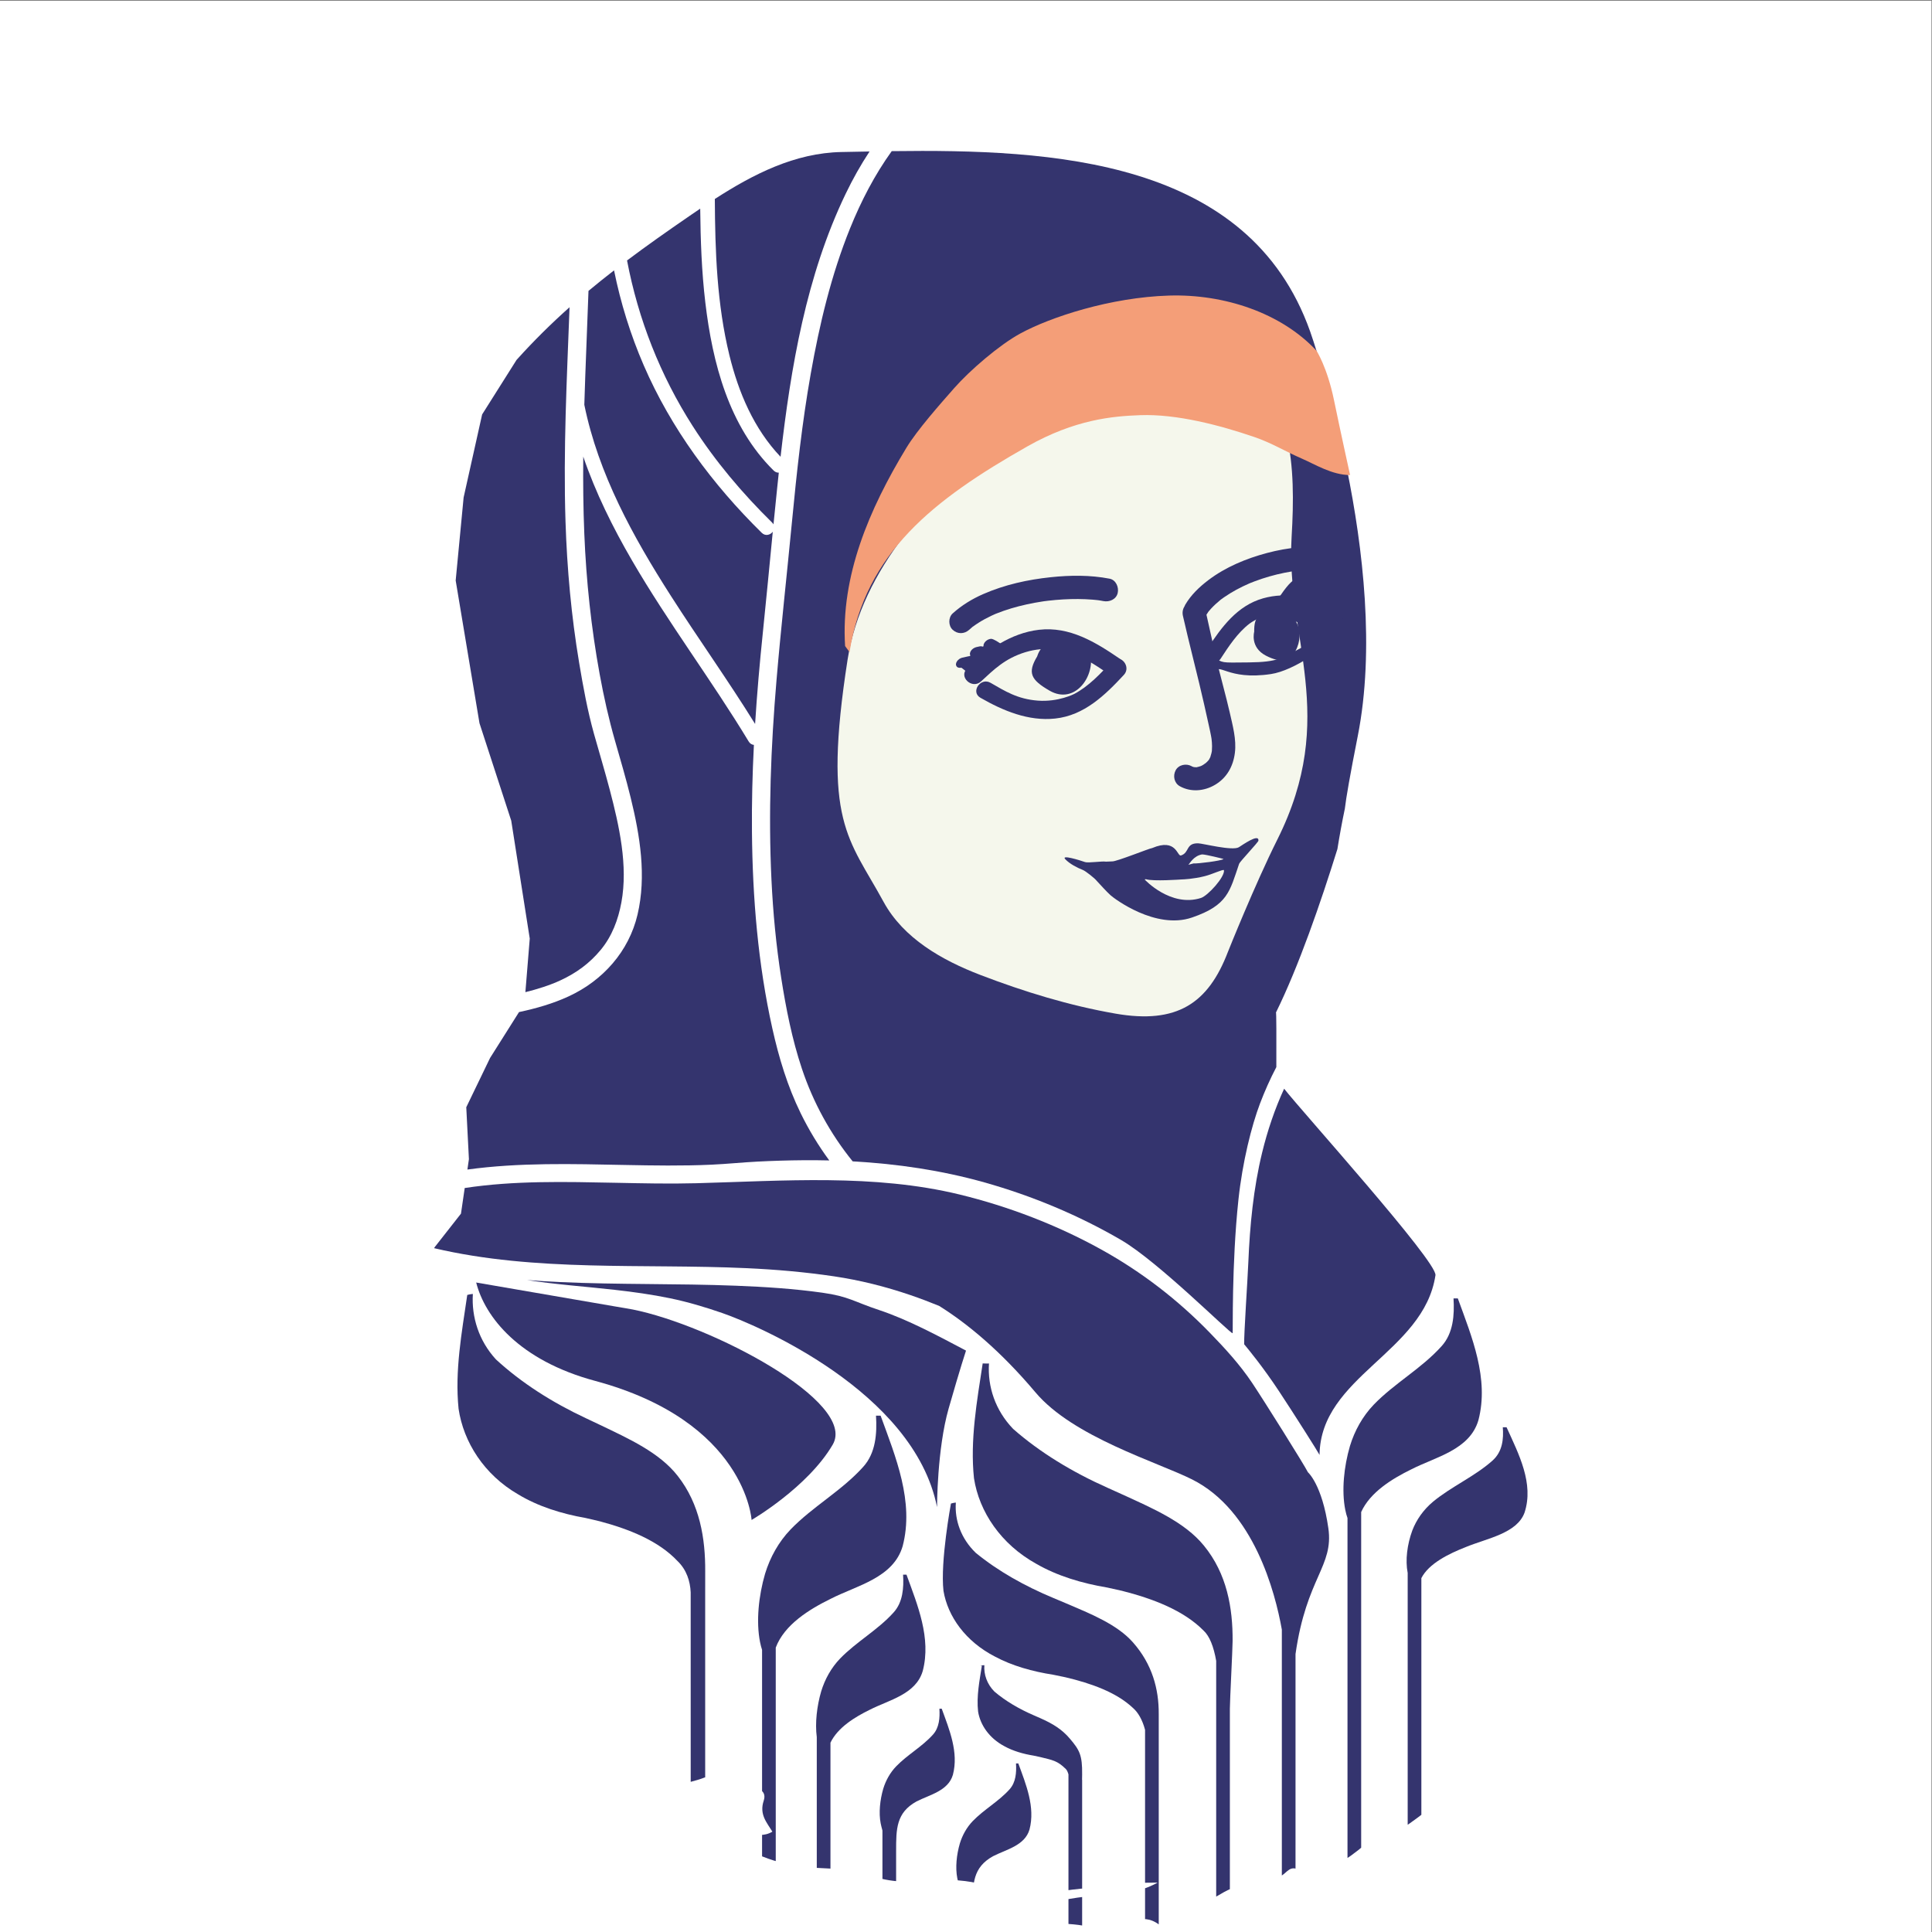
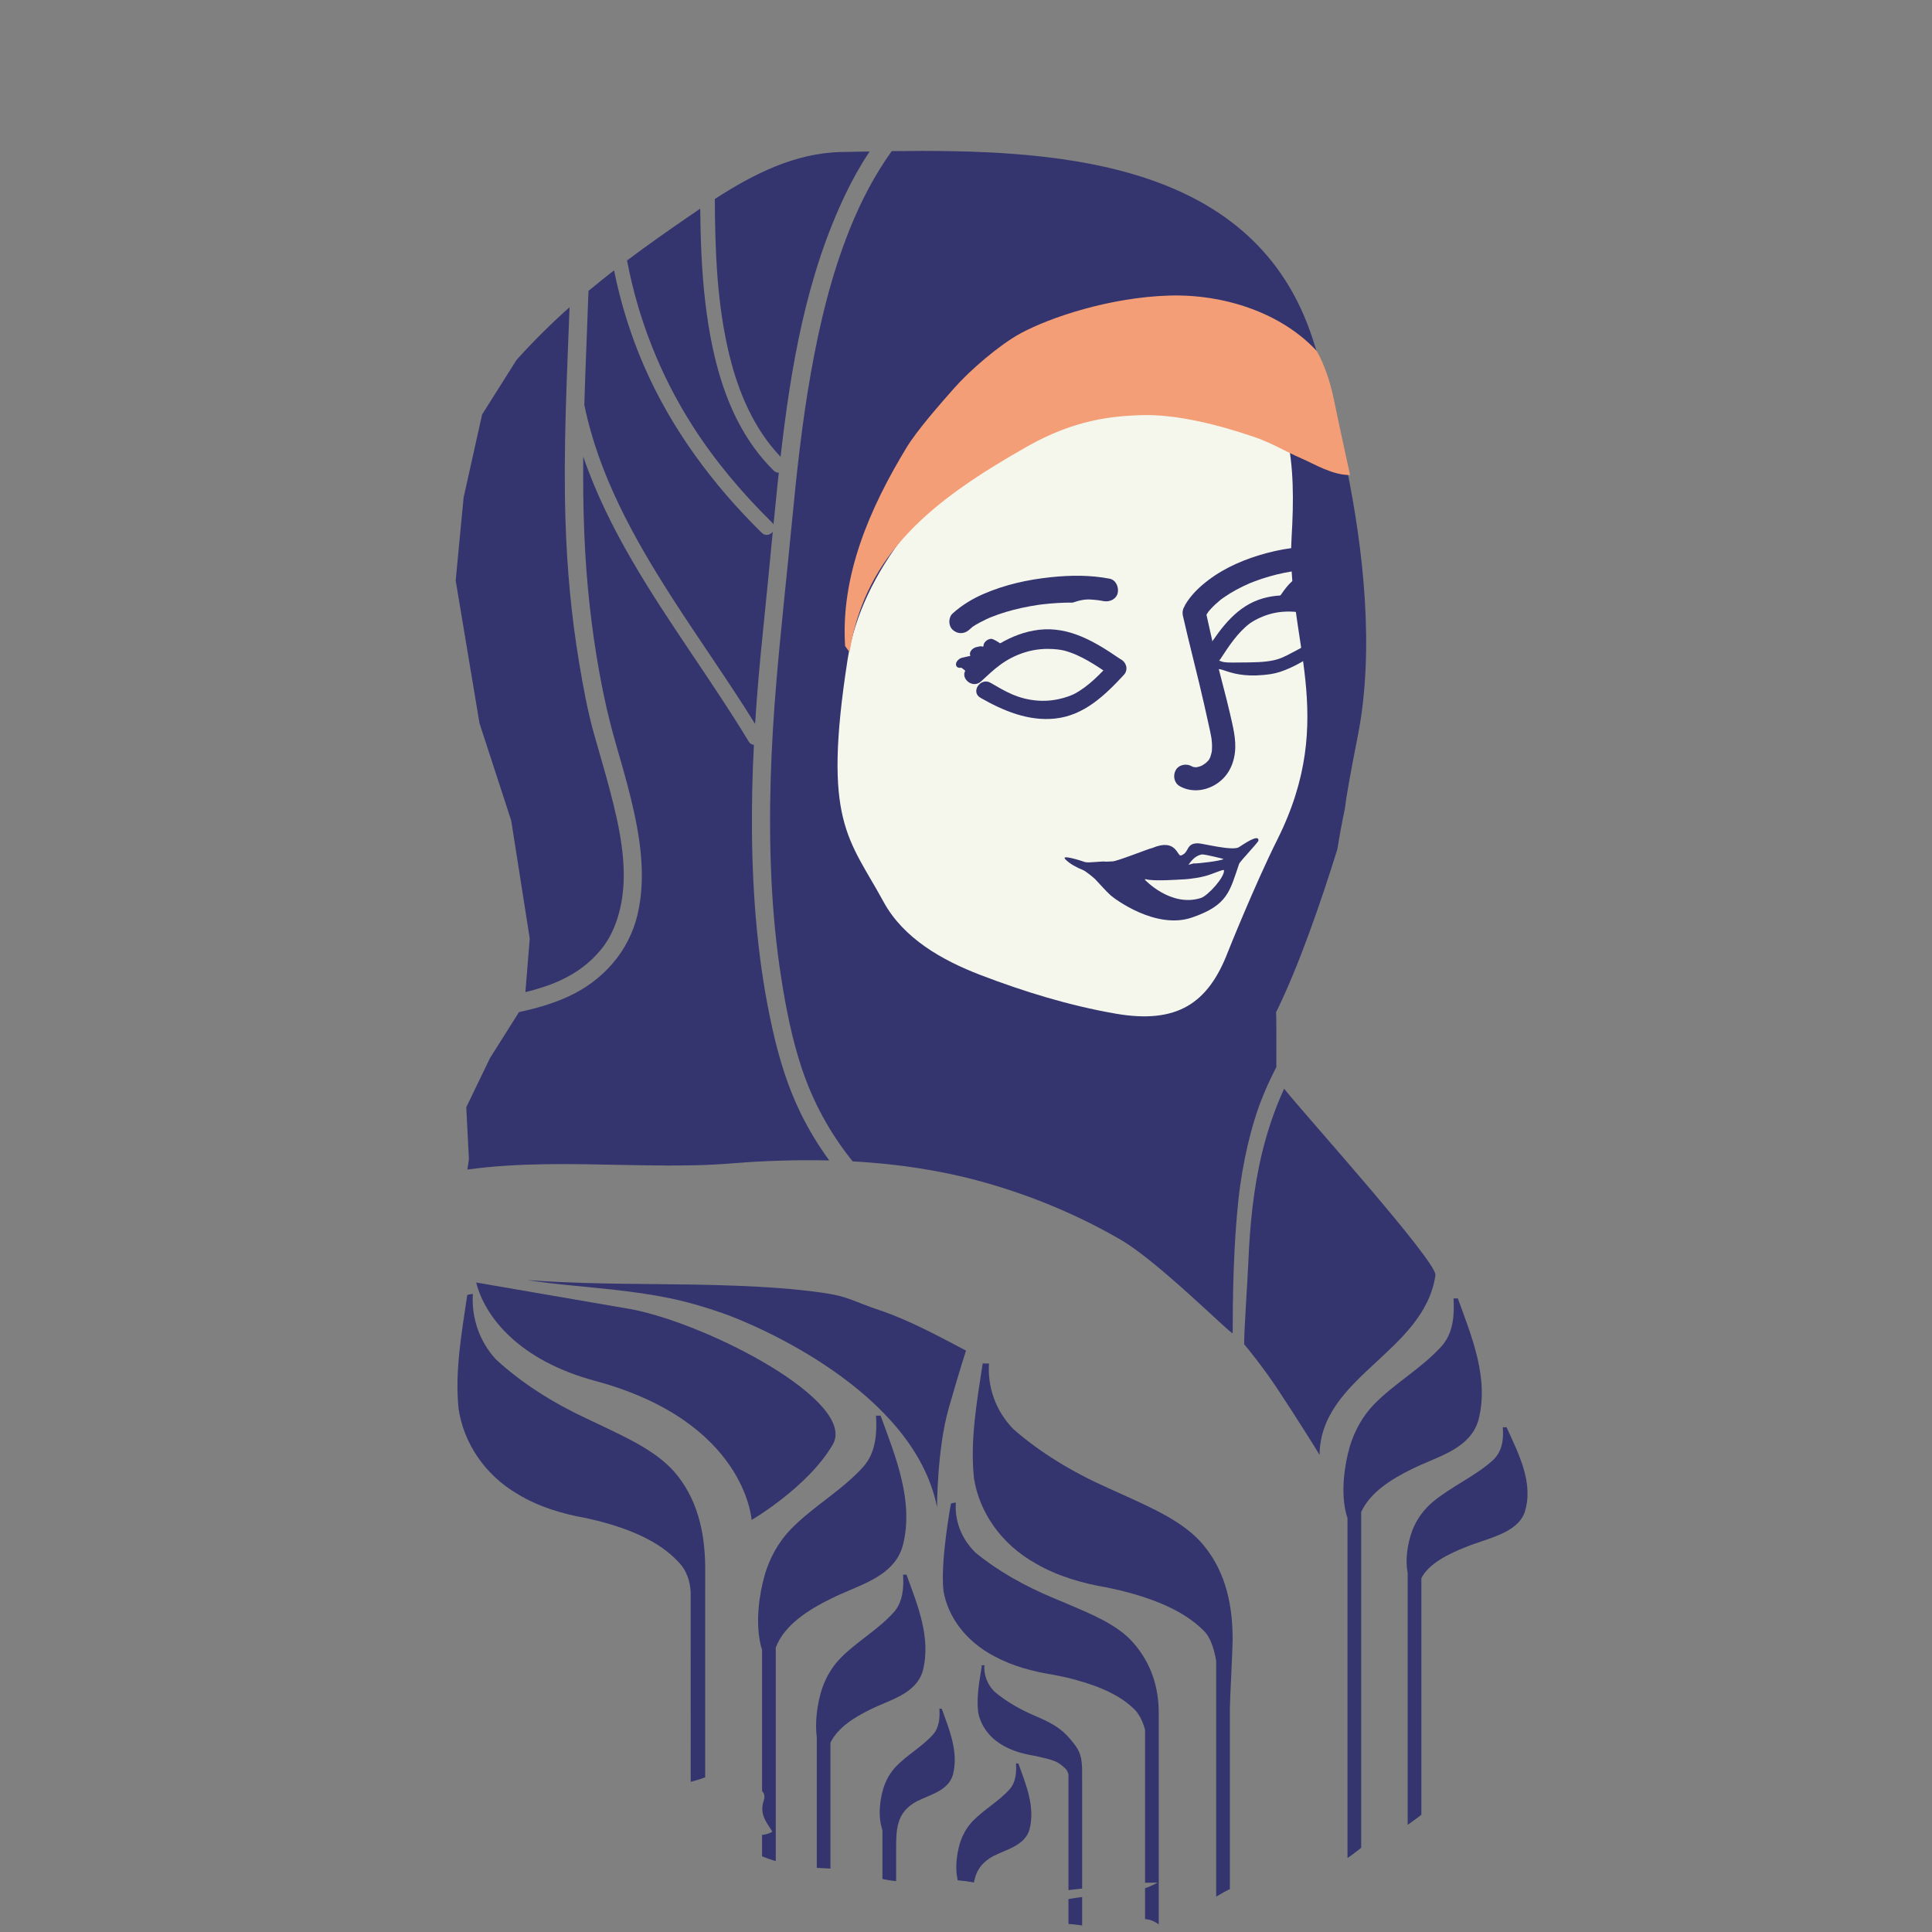
<svg xmlns="http://www.w3.org/2000/svg" xmlns:ns1="http://sodipodi.sourceforge.net/DTD/sodipodi-0.dtd" xmlns:ns2="http://www.inkscape.org/namespaces/inkscape" version="1.1" id="svg2" xml:space="preserve" width="728.971" height="728.971" viewBox="0 0 728.971 728.971" ns1:docname="icon-solid-bg.svg" ns2:version="1.2.2 (b0a8486541, 2022-12-01)">
  <rect x="0" y="0" width="728.971" height="728.971" fill="#808080" stroke="none" />
  <defs id="defs6">
    <clipPath clipPathUnits="userSpaceOnUse" id="clipPath16">
      <path d="M 0,1000 H 707.647 V 0 H 0 Z" id="path14" />
    </clipPath>
    <clipPath clipPathUnits="userSpaceOnUse" id="clipPath64">
      <path d="m 296.762,902.819 c -11.048,-2.887 -22.439,-4.77 -31.854,-12.254 v 0 c -4.534,-3.602 -8.351,-8.417 -13.259,-11.217 v 0 c -11.286,-6.442 -21.557,-14.421 -32.235,-21.76 v 0 c -12.317,-8.463 -23.483,-18.418 -33.041,-30.229 v 0 c -5.067,-6.261 -10.386,-12.349 -16.006,-18.084 v 0 c -3.721,-3.798 -7.636,-7.227 -9.155,-12.636 v 0 c -0.645,-2.293 -2.632,-3.312 -4.297,-4.789 v 0 c -5.101,-4.521 -10.892,-8.792 -14.495,-14.433 v 0 c -14.84,-23.226 -30.479,-46.165 -37.401,-73.523 v 0 c -2.169,-8.569 -6.613,-16.682 -5.732,-25.916 v 0 c 0.103,-1.077 0.042,-2.297 -0.344,-3.293 v 0 c -4.439,-11.453 -2.641,-23.628 -4.626,-35.386 v 0 c -1.337,-7.922 -0.638,-16.009 0.43,-24.059 v 0 c 1.073,-8.085 3.174,-16.088 2.049,-24.525 v 0 c -0.542,-4.063 -0.413,-8.242 0.747,-12.393 v 0 c 3.544,-12.688 5.127,-26.119 13.139,-37.038 v 0 c 0.472,-0.642 0.798,-1.469 0.975,-2.266 v 0 c 1.337,-6.032 4.556,-11.204 7.187,-16.586 v 0 c 2.508,-5.127 4.405,-10.912 8.802,-14.69 v 0 c 3.642,-3.13 5.975,-6.942 7.917,-11.234 v 0 c 0.898,-1.985 1.739,-4.229 3.241,-5.642 v 0 c 6.938,-6.525 11.409,-15.107 17.783,-22.17 v 0 c 6.494,-7.196 13.876,-12.664 22.031,-17.359 v 0 c 1.401,-0.806 2.831,-1.447 3.972,-2.704 v 0 c 5.586,-6.153 8.689,-6.752 16.489,-2.842 v 0 c -2.501,-4.881 -5.186,-9.806 3.106,-9.791 v 0 c 0.176,10e-4 0.362,-0.374 0.516,-0.594 v 0 c 4.421,-6.352 10.468,-9.736 18.022,-10.932 v 0 c 2.2,-0.347 3.844,-2.393 6.726,-1.496 v 0 c 2.852,0.889 1.685,4.401 4.907,6.07 v 0 c 1.58,-10.193 3.287,-20.284 16.787,-15.1 v 0 c 1.772,-5.627 4.87,-9.276 11.007,-8.723 v 0 c 1.089,0.098 2.205,0.451 2.874,-0.689 v 0 c 2.273,-3.872 5.524,-2.389 8.65,-1.518 v 0 c 1.543,0.43 3.834,1.792 4.496,0.314 v 0 c 2.132,-4.752 5.646,-2.775 8.987,-2.57 v 0 c 2.514,0.154 5.863,-0.564 4.805,-3.75 v 0 c -1.307,-3.934 0.885,-6.177 2.451,-8.779 v 0 c -2.365,-1.391 -4.613,-0.925 -6.956,-0.458 v 0 c -2.166,0.432 -4.413,0.864 -6.906,-0.175 v 0 c 8.185,-6.385 16.916,-9.071 25.906,-9.587 v 0 c 5.405,-0.31 10.647,-0.31 15.778,-2.182 v 0 c 5.57,-2.032 11.311,-2.021 17.274,-1.466 v 0 c 4.961,0.461 10.257,0.157 14.971,-1.246 v 0 c 4.379,-1.304 8.318,-2.004 12.546,-0.063 v 0 c 1.864,0.856 3.484,1.262 5.204,-0.346 v 0 c 2.013,-1.881 4.598,-1.181 6.996,-0.892 v 0 c 3.244,0.39 6.469,0.775 9.657,-0.143 v 0 c -1.658,-1.915 -3.87,-1.579 -6.007,-1.838 v 0 c -5.746,-0.697 -11.431,-1.751 -17.575,-5.147 v 0 c 7.732,-3.788 15.753,-1.194 22.356,-4.815 v 0 c 0.582,-0.319 1.616,0.02 2.381,0.265 v 0 c 4.525,1.453 8.721,5.662 13.895,1.74 v 0 c 0.559,-0.423 2.361,1.076 3.648,1.413 v 0 c 6.204,1.629 10.945,6.279 16.732,8.861 v 0 c 2.639,1.177 2.946,1.348 3.274,-1.457 v 0 c 0.289,-2.479 2.327,-2.908 4.301,-2.462 v 0 c 2.162,0.487 1.858,2.113 1.472,3.919 v 0 c -1.064,4.977 2.251,3.754 4.831,3.482 v 0 c 1.528,0.568 2.374,2.685 4.396,2.13 v 0 c 1.932,-0.389 4.035,-2.52 5.674,0.47 v 0 c 0.784,1.43 1.738,2.23 3.207,1.707 v 0 c 3.703,-1.317 6.153,1.131 8.791,3.081 v 0 c 1.323,0.978 2.545,2.638 3.957,2.863 v 0 c 8.08,1.288 13.724,7.497 20.063,11.666 v 0 c 9.429,6.201 14.682,17.121 20.535,26.797 v 0 c 2.284,3.775 3.652,7.591 7.708,10.07 v 0 c 4.487,2.741 5.572,8.392 5.912,12.827 v 0 c 0.191,2.479 -0.546,3.909 2.162,4.375 v 0 c 4.659,0.8 6.265,3.492 6.108,8.207 v 0 c -0.102,3.081 1.386,5.938 3.748,8.129 v 0 c 0.205,0.201 0.39,0.423 0.553,0.661 v 0 c 1.207,2.481 1.568,5.856 4.303,6.932 v 0 c 4.01,1.578 4.019,4.819 3.953,8.035 v 0 c 1.07,0.405 1.934,-0.117 2.758,-0.639 v 0 c 1.075,-0.68 2.08,-1.361 3.387,0.015 v 0 c 3.63,3.82 -1.795,6.328 -1.268,9.955 v 0 c 1.054,0.729 2.186,0.207 3.314,-0.316 v 0 c 1.548,-0.717 3.091,-1.433 4.423,1.08 v 0 c 1.55,2.925 4.431,5.266 5.465,8.295 v 0 c 1.774,5.209 -3.987,4.262 -6.45,6.153 v 0 c 2.838,2.182 5.086,1.066 7.381,0.333 v 0 c 1.086,-0.345 2.223,-0.15 2.912,0.92 v 0 c 0.756,1.173 0.143,2.057 -0.76,2.812 v 0 c -3.461,2.898 -1.309,3.969 1.583,4.746 v 0 c 1.313,0.354 2.665,0.553 3.967,0.944 v 0 c 1.112,0.334 1.994,1.096 1.973,2.378 v 0 c -0.021,1.29 -0.947,1.863 -2.073,2.122 v 0 c -1.201,0.277 -2.863,-0.058 -2.679,1.973 v 0 c 3.433,4.837 6.844,9.553 10.13,14.357 v 0 c 0.611,0.892 0.785,2.243 -0.382,2.954 v 0 c -0.806,0.49 -1.494,-0.192 -2.079,-0.816 v 0 c -0.903,-0.961 -1.915,-1.311 -2.435,0.181 v 0 c -0.519,1.489 -10e-4,2.808 1.665,3.19 v 0 c 0.467,0.107 0.963,0.046 1.464,-0.016 v 0 c 0.312,-0.038 0.626,-0.076 0.935,-0.073 v 0 c 4.944,0.046 6.735,1.929 6.259,6.852 v 0 c -0.107,1.091 -2.394,2.164 -0.236,3.221 v 0 c 3.06,1.502 2.313,2.576 0.03,3.8 v 0 c -1.311,0.703 -3.451,0.67 -2.644,3.314 v 0 c 6.42,0.05 7.323,4.93 8.422,9.922 v 0 c 2.004,9.11 2.108,9.089 -2.073,14.868 v 0 c 4.336,1.017 6.428,3.49 5.285,8.17 v 0 c -0.243,1.001 1.151,2.433 1.729,3.696 v 0 c 2.195,4.788 4.823,9.5 2.715,15.032 v 0 c -0.526,1.381 0.556,2.783 0.489,3.999 v 0 c -0.327,5.979 -1.085,11.881 3.339,17.051 v 0 c 0.585,0.684 -0.181,2.647 -0.422,3.996 v 0 c -0.191,1.078 -1.08,2.752 -0.721,3.086 v 0 c 3.23,3.001 -0.284,7.453 1.335,9.343 v 0 c 3.396,3.964 0.478,7.324 0.863,10.87 v 0 c 1.766,16.271 -2,31.937 -3.685,47.827 v 0 c -1.125,10.608 -6.091,19.935 -8.944,29.94 v 0 c -4.675,16.395 -13.367,30.588 -20.831,45.473 v 0 c -0.977,1.948 -2.313,3.713 -3.603,5.467 v 0 c -7.894,10.742 -17.03,20.465 -24.261,31.754 v 0 c -0.873,1.364 -2.035,2.544 -3.153,3.719 v 0 c -8.222,8.64 -16.678,17.055 -24.652,25.931 v 0 c -9.804,10.912 -20.956,19.233 -35.089,23.671 v 0 c -16.184,5.08 -32.484,9.98 -47.752,17.675 v 0 c -4.297,2.165 -8.98,4.243 -13.686,4.755 v 0 c -15.312,1.664 -29.992,6.616 -45.489,7.37 v 0 c -11.576,0.563 -23.137,1.537 -34.692,1.537 v 0 c -10.759,0 -21.511,-0.845 -32.263,-3.654 M 401.478,373.812 c -5.87,-3.137 -10.173,-3.104 -14.559,-2.131 v 0 c 4.076,2.365 8.407,2.039 14.559,2.131 m -14.583,-2.126 c 0.008,-0.002 0.016,-0.004 0.024,-0.005 v 0 c -0.006,-0.004 -0.014,-0.007 -0.019,-0.011 v 0 c -0.005,0.002 -0.012,0.003 -0.017,0.005 v 0 c 0.004,0.003 0.008,0.006 0.012,0.011" id="path62" />
    </clipPath>
    <clipPath clipPathUnits="userSpaceOnUse" id="clipPath160">
      <path d="m 296.762,902.819 c -11.048,-2.887 -22.439,-4.77 -31.854,-12.254 v 0 c -4.534,-3.602 -8.351,-8.417 -13.259,-11.217 v 0 c -11.286,-6.442 -21.557,-14.421 -32.235,-21.76 v 0 c -12.317,-8.463 -23.483,-18.418 -33.041,-30.229 v 0 c -5.067,-6.261 -10.386,-12.349 -16.006,-18.084 v 0 c -3.721,-3.798 -7.636,-7.227 -9.155,-12.636 v 0 c -0.645,-2.293 -2.632,-3.312 -4.297,-4.789 v 0 c -5.101,-4.521 -10.892,-8.792 -14.495,-14.433 v 0 c -14.84,-23.226 -30.479,-46.165 -37.401,-73.523 v 0 c -2.169,-8.569 -6.613,-16.682 -5.732,-25.916 v 0 c 0.103,-1.077 0.042,-2.297 -0.344,-3.293 v 0 c -4.439,-11.453 -2.641,-23.628 -4.626,-35.386 v 0 c -1.337,-7.922 -0.638,-16.009 0.43,-24.059 v 0 c 1.073,-8.085 3.174,-16.088 2.049,-24.525 v 0 c -0.542,-4.063 -0.413,-8.242 0.747,-12.393 v 0 c 3.544,-12.688 5.127,-26.119 13.139,-37.038 v 0 c 0.472,-0.642 0.798,-1.469 0.975,-2.266 v 0 c 1.337,-6.032 4.556,-11.204 7.187,-16.586 v 0 c 2.508,-5.127 4.405,-10.912 8.802,-14.69 v 0 c 3.642,-3.13 5.975,-6.942 7.917,-11.234 v 0 c 0.898,-1.985 1.739,-4.229 3.241,-5.642 v 0 c 6.938,-6.525 11.409,-15.107 17.783,-22.17 v 0 c 6.494,-7.196 13.876,-12.664 22.031,-17.359 v 0 c 1.401,-0.806 2.831,-1.447 3.972,-2.704 v 0 c 5.586,-6.153 8.689,-6.752 16.489,-2.842 v 0 c -2.501,-4.881 -5.186,-9.806 3.106,-9.791 v 0 c 0.176,10e-4 0.362,-0.374 0.516,-0.594 v 0 c 4.421,-6.352 10.468,-9.736 18.022,-10.932 v 0 c 2.2,-0.347 3.844,-2.393 6.726,-1.496 v 0 c 2.852,0.889 1.685,4.401 4.907,6.07 v 0 c 1.58,-10.193 3.287,-20.284 16.787,-15.1 v 0 c 1.772,-5.627 4.87,-9.276 11.007,-8.723 v 0 c 1.089,0.098 2.205,0.451 2.874,-0.689 v 0 c 2.273,-3.872 5.524,-2.389 8.65,-1.518 v 0 c 1.543,0.43 3.834,1.792 4.496,0.314 v 0 c 2.132,-4.752 5.646,-2.775 8.987,-2.57 v 0 c 2.514,0.154 5.863,-0.564 4.805,-3.75 v 0 c -1.307,-3.934 0.885,-6.177 2.451,-8.779 v 0 c -2.365,-1.391 -4.613,-0.925 -6.956,-0.458 v 0 c -2.166,0.432 -4.413,0.864 -6.906,-0.175 v 0 c 8.185,-6.385 16.916,-9.071 25.906,-9.587 v 0 c 5.405,-0.31 10.647,-0.31 15.778,-2.182 v 0 c 5.57,-2.032 11.311,-2.021 17.274,-1.466 v 0 c 4.961,0.461 10.257,0.157 14.971,-1.246 v 0 c 4.379,-1.304 8.318,-2.004 12.546,-0.063 v 0 c 1.864,0.856 3.484,1.262 5.204,-0.346 v 0 c 2.013,-1.881 4.598,-1.181 6.996,-0.892 v 0 c 3.244,0.39 6.469,0.775 9.657,-0.143 v 0 c -1.658,-1.915 -3.87,-1.579 -6.007,-1.838 v 0 c -5.746,-0.697 -11.431,-1.751 -17.575,-5.147 v 0 c 7.732,-3.788 15.753,-1.194 22.356,-4.815 v 0 c 0.582,-0.319 1.616,0.02 2.381,0.265 v 0 c 4.525,1.453 8.721,5.662 13.895,1.74 v 0 c 0.559,-0.423 2.361,1.076 3.648,1.413 v 0 c 6.204,1.629 10.945,6.279 16.732,8.861 v 0 c 2.639,1.177 2.946,1.348 3.274,-1.457 v 0 c 0.289,-2.479 2.327,-2.908 4.301,-2.462 v 0 c 2.162,0.487 1.858,2.113 1.472,3.919 v 0 c -1.064,4.977 2.251,3.754 4.831,3.482 v 0 c 1.528,0.568 2.374,2.685 4.396,2.13 v 0 c 1.932,-0.389 4.035,-2.52 5.674,0.47 v 0 c 0.784,1.43 1.738,2.23 3.207,1.707 v 0 c 3.703,-1.317 6.153,1.131 8.791,3.081 v 0 c 1.323,0.978 2.545,2.638 3.957,2.863 v 0 c 8.08,1.288 13.724,7.497 20.063,11.666 v 0 c 9.429,6.201 14.682,17.121 20.535,26.797 v 0 c 2.284,3.775 3.652,7.591 7.708,10.07 v 0 c 4.487,2.741 5.572,8.392 5.912,12.827 v 0 c 0.191,2.479 -0.546,3.909 2.162,4.375 v 0 c 4.659,0.8 6.265,3.492 6.108,8.207 v 0 c -0.102,3.081 1.386,5.938 3.748,8.129 v 0 c 0.205,0.201 0.39,0.423 0.553,0.661 v 0 c 1.207,2.481 1.568,5.856 4.303,6.932 v 0 c 4.01,1.578 4.019,4.819 3.953,8.035 v 0 c 1.07,0.405 1.934,-0.117 2.758,-0.639 v 0 c 1.075,-0.68 2.08,-1.361 3.387,0.015 v 0 c 3.63,3.82 -1.795,6.328 -1.268,9.955 v 0 c 1.054,0.729 2.186,0.207 3.314,-0.316 v 0 c 1.548,-0.717 3.091,-1.433 4.423,1.08 v 0 c 1.55,2.925 4.431,5.266 5.465,8.295 v 0 c 1.774,5.209 -3.987,4.262 -6.45,6.153 v 0 c 2.838,2.182 5.086,1.066 7.381,0.333 v 0 c 1.086,-0.345 2.223,-0.15 2.912,0.92 v 0 c 0.756,1.173 0.143,2.057 -0.76,2.812 v 0 c -3.461,2.898 -1.309,3.969 1.583,4.746 v 0 c 1.313,0.354 2.665,0.553 3.967,0.944 v 0 c 1.112,0.334 1.994,1.096 1.973,2.378 v 0 c -0.021,1.29 -0.947,1.863 -2.073,2.122 v 0 c -1.201,0.277 -2.863,-0.058 -2.679,1.973 v 0 c 3.433,4.837 6.844,9.553 10.13,14.357 v 0 c 0.611,0.892 0.785,2.243 -0.382,2.954 v 0 c -0.806,0.49 -1.494,-0.192 -2.079,-0.816 v 0 c -0.903,-0.961 -1.915,-1.311 -2.435,0.181 v 0 c -0.519,1.489 -10e-4,2.808 1.665,3.19 v 0 c 0.467,0.107 0.963,0.046 1.464,-0.016 v 0 c 0.312,-0.038 0.626,-0.076 0.935,-0.073 v 0 c 4.944,0.046 6.735,1.929 6.259,6.852 v 0 c -0.107,1.091 -2.394,2.164 -0.236,3.221 v 0 c 3.06,1.502 2.313,2.576 0.03,3.8 v 0 c -1.311,0.703 -3.451,0.67 -2.644,3.314 v 0 c 6.42,0.05 7.323,4.93 8.422,9.922 v 0 c 2.004,9.11 2.108,9.089 -2.073,14.868 v 0 c 4.336,1.017 6.428,3.49 5.285,8.17 v 0 c -0.243,1.001 1.151,2.433 1.729,3.696 v 0 c 2.195,4.788 4.823,9.5 2.715,15.032 v 0 c -0.526,1.381 0.556,2.783 0.489,3.999 v 0 c -0.327,5.979 -1.085,11.881 3.339,17.051 v 0 c 0.585,0.684 -0.181,2.647 -0.422,3.996 v 0 c -0.191,1.078 -1.08,2.752 -0.721,3.086 v 0 c 3.23,3.001 -0.284,7.453 1.335,9.343 v 0 c 3.396,3.964 0.478,7.324 0.863,10.87 v 0 c 1.766,16.271 -2,31.937 -3.685,47.827 v 0 c -1.125,10.608 -6.091,19.935 -8.944,29.94 v 0 c -4.675,16.395 -13.367,30.588 -20.831,45.473 v 0 c -0.977,1.948 -2.313,3.713 -3.603,5.467 v 0 c -7.894,10.742 -17.03,20.465 -24.261,31.754 v 0 c -0.873,1.364 -2.035,2.544 -3.153,3.719 v 0 c -8.222,8.64 -16.678,17.055 -24.652,25.931 v 0 c -9.804,10.912 -20.956,19.233 -35.089,23.671 v 0 c -16.184,5.08 -32.484,9.98 -47.752,17.675 v 0 c -4.297,2.165 -8.98,4.243 -13.686,4.755 v 0 c -15.312,1.664 -29.992,6.616 -45.489,7.37 v 0 c -11.576,0.563 -23.137,1.537 -34.691,1.537 v 0 c -10.76,0.001 -21.512,-0.844 -32.264,-3.654 m 90.157,-531.138 c 4.076,2.365 8.407,2.039 14.559,2.131 v 0 c -3.744,-2.001 -6.852,-2.712 -9.749,-2.712 v 0 c -1.645,0 -3.222,0.229 -4.81,0.581 m -0.036,-0.006 c 0.004,0.003 0.008,0.006 0.012,0.011 v 0 c 0.008,-0.002 0.016,-0.004 0.024,-0.005 v 0 c -0.006,-0.004 -0.014,-0.007 -0.019,-0.011 v 0 c -0.005,0.002 -0.012,0.003 -0.017,0.005" id="path158" />
    </clipPath>
    <clipPath clipPathUnits="userSpaceOnUse" id="clipPath172">
      <path d="m 296.762,902.819 c -11.048,-2.887 -22.439,-4.77 -31.854,-12.254 v 0 c -4.534,-3.602 -8.351,-8.417 -13.259,-11.217 v 0 c -11.286,-6.442 -21.557,-14.421 -32.235,-21.76 v 0 c -12.317,-8.463 -23.483,-18.418 -33.041,-30.229 v 0 c -5.067,-6.261 -10.386,-12.349 -16.006,-18.084 v 0 c -3.721,-3.798 -7.636,-7.227 -9.155,-12.636 v 0 c -0.645,-2.293 -2.632,-3.312 -4.297,-4.789 v 0 c -5.101,-4.521 -10.892,-8.792 -14.495,-14.433 v 0 c -14.84,-23.226 -30.479,-46.165 -37.401,-73.523 v 0 c -2.169,-8.569 -6.613,-16.682 -5.732,-25.916 v 0 c 0.103,-1.077 0.042,-2.297 -0.344,-3.293 v 0 c -4.439,-11.453 -2.641,-23.628 -4.626,-35.386 v 0 c -1.337,-7.922 -0.638,-16.009 0.43,-24.059 v 0 c 1.073,-8.085 3.174,-16.088 2.049,-24.525 v 0 c -0.542,-4.063 -0.413,-8.242 0.747,-12.393 v 0 c 3.544,-12.688 5.127,-26.119 13.139,-37.038 v 0 c 0.472,-0.642 0.798,-1.469 0.975,-2.266 v 0 c 1.337,-6.032 4.556,-11.204 7.187,-16.586 v 0 c 2.508,-5.127 4.405,-10.912 8.802,-14.69 v 0 c 3.642,-3.13 5.975,-6.942 7.917,-11.234 v 0 c 0.898,-1.985 1.739,-4.229 3.241,-5.642 v 0 c 6.938,-6.525 11.409,-15.107 17.783,-22.17 v 0 c 6.494,-7.196 13.876,-12.664 22.031,-17.359 v 0 c 1.401,-0.806 2.831,-1.447 3.972,-2.704 v 0 c 5.586,-6.153 8.689,-6.752 16.489,-2.842 v 0 c -2.501,-4.881 -5.186,-9.806 3.106,-9.791 v 0 c 0.176,10e-4 0.362,-0.374 0.516,-0.594 v 0 c 4.421,-6.352 10.468,-9.736 18.022,-10.932 v 0 c 2.2,-0.347 3.844,-2.393 6.726,-1.496 v 0 c 2.852,0.889 1.685,4.401 4.907,6.07 v 0 c 1.58,-10.193 3.287,-20.284 16.787,-15.1 v 0 c 1.772,-5.627 4.87,-9.276 11.007,-8.723 v 0 c 1.089,0.098 2.205,0.451 2.874,-0.689 v 0 c 2.273,-3.872 5.524,-2.389 8.65,-1.518 v 0 c 1.543,0.43 3.834,1.792 4.496,0.314 v 0 c 2.132,-4.752 5.646,-2.775 8.987,-2.57 v 0 c 2.514,0.154 5.863,-0.564 4.805,-3.75 v 0 c -1.307,-3.934 0.885,-6.177 2.451,-8.779 v 0 c -2.365,-1.391 -4.613,-0.925 -6.956,-0.458 v 0 c -2.166,0.432 -4.413,0.864 -6.906,-0.175 v 0 c 8.185,-6.385 16.916,-9.071 25.906,-9.587 v 0 c 5.405,-0.31 10.647,-0.31 15.778,-2.182 v 0 c 5.57,-2.032 11.311,-2.021 17.274,-1.466 v 0 c 4.961,0.461 10.257,0.157 14.971,-1.246 v 0 c 4.379,-1.304 8.318,-2.004 12.546,-0.063 v 0 c 1.864,0.856 3.484,1.262 5.204,-0.346 v 0 c 2.013,-1.881 4.598,-1.181 6.996,-0.892 v 0 c 3.244,0.39 6.469,0.775 9.657,-0.143 v 0 c -1.658,-1.915 -3.87,-1.579 -6.007,-1.838 v 0 c -5.746,-0.697 -11.431,-1.751 -17.575,-5.147 v 0 c 7.732,-3.788 15.753,-1.194 22.356,-4.815 v 0 c 0.582,-0.319 1.616,0.02 2.381,0.265 v 0 c 4.525,1.453 8.721,5.662 13.895,1.74 v 0 c 0.559,-0.423 2.361,1.076 3.648,1.413 v 0 c 6.204,1.629 10.945,6.279 16.732,8.861 v 0 c 2.639,1.177 2.946,1.348 3.274,-1.457 v 0 c 0.289,-2.479 2.327,-2.908 4.301,-2.462 v 0 c 2.162,0.487 1.858,2.113 1.472,3.919 v 0 c -1.064,4.977 2.251,3.754 4.831,3.482 v 0 c 1.528,0.568 2.374,2.685 4.396,2.13 v 0 c 1.932,-0.389 4.035,-2.52 5.674,0.47 v 0 c 0.784,1.43 1.738,2.23 3.207,1.707 v 0 c 3.703,-1.317 6.153,1.131 8.791,3.081 v 0 c 1.323,0.978 2.545,2.638 3.957,2.863 v 0 c 8.08,1.288 13.724,7.497 20.063,11.666 v 0 c 9.429,6.201 14.682,17.121 20.535,26.797 v 0 c 2.284,3.775 3.652,7.591 7.708,10.07 v 0 c 4.487,2.741 5.572,8.392 5.912,12.827 v 0 c 0.191,2.479 -0.546,3.909 2.162,4.375 v 0 c 4.659,0.8 6.265,3.492 6.108,8.207 v 0 c -0.102,3.081 1.386,5.938 3.748,8.129 v 0 c 0.205,0.201 0.39,0.423 0.553,0.661 v 0 c 1.207,2.481 1.568,5.856 4.303,6.932 v 0 c 4.01,1.578 4.019,4.819 3.953,8.035 v 0 c 1.07,0.405 1.934,-0.117 2.758,-0.639 v 0 c 1.075,-0.68 2.08,-1.361 3.387,0.015 v 0 c 3.63,3.82 -1.795,6.328 -1.268,9.955 v 0 c 1.054,0.729 2.186,0.207 3.314,-0.316 v 0 c 1.548,-0.717 3.091,-1.433 4.423,1.08 v 0 c 1.55,2.925 4.431,5.266 5.465,8.295 v 0 c 1.774,5.209 -3.987,4.262 -6.45,6.153 v 0 c 2.838,2.182 5.086,1.066 7.381,0.333 v 0 c 1.086,-0.345 2.223,-0.15 2.912,0.92 v 0 c 0.756,1.173 0.143,2.057 -0.76,2.812 v 0 c -3.461,2.898 -1.309,3.969 1.583,4.746 v 0 c 1.313,0.354 2.665,0.553 3.967,0.944 v 0 c 1.112,0.334 1.994,1.096 1.973,2.378 v 0 c -0.021,1.29 -0.947,1.863 -2.073,2.122 v 0 c -1.201,0.277 -2.863,-0.058 -2.679,1.973 v 0 c 3.433,4.837 6.844,9.553 10.13,14.357 v 0 c 0.611,0.892 0.785,2.243 -0.382,2.954 v 0 c -0.806,0.49 -1.494,-0.192 -2.079,-0.816 v 0 c -0.903,-0.961 -1.915,-1.311 -2.435,0.181 v 0 c -0.519,1.489 -10e-4,2.808 1.665,3.19 v 0 c 0.467,0.107 0.963,0.046 1.464,-0.016 v 0 c 0.312,-0.038 0.626,-0.076 0.935,-0.073 v 0 c 4.944,0.046 6.735,1.929 6.259,6.852 v 0 c -0.107,1.091 -2.394,2.164 -0.236,3.221 v 0 c 3.06,1.502 2.313,2.576 0.03,3.8 v 0 c -1.311,0.703 -3.451,0.67 -2.644,3.314 v 0 c 6.42,0.05 7.323,4.93 8.422,9.922 v 0 c 2.004,9.11 2.108,9.089 -2.073,14.868 v 0 c 4.336,1.017 6.428,3.49 5.285,8.17 v 0 c -0.243,1.001 1.151,2.433 1.729,3.696 v 0 c 2.195,4.788 4.823,9.5 2.715,15.032 v 0 c -0.526,1.381 0.556,2.783 0.489,3.999 v 0 c -0.327,5.979 -1.085,11.881 3.339,17.051 v 0 c 0.585,0.684 -0.181,2.647 -0.422,3.996 v 0 c -0.191,1.078 -1.08,2.752 -0.721,3.086 v 0 c 3.23,3.001 -0.284,7.453 1.335,9.343 v 0 c 3.396,3.964 0.478,7.324 0.863,10.87 v 0 c 1.766,16.271 -2,31.937 -3.685,47.827 v 0 c -1.125,10.608 -6.091,19.935 -8.944,29.94 v 0 c -4.675,16.395 -13.367,30.588 -20.831,45.473 v 0 c -0.977,1.948 -2.313,3.713 -3.603,5.467 v 0 c -7.894,10.742 -17.03,20.465 -24.261,31.754 v 0 c -0.873,1.364 -2.035,2.544 -3.153,3.719 v 0 c -8.222,8.64 -16.678,17.055 -24.652,25.931 v 0 c -9.804,10.912 -20.956,19.233 -35.089,23.671 v 0 c -16.184,5.08 -32.484,9.98 -47.752,17.675 v 0 c -4.297,2.165 -8.98,4.243 -13.686,4.755 v 0 c -15.312,1.664 -29.992,6.616 -45.489,7.37 v 0 c -11.576,0.563 -23.137,1.537 -34.692,1.537 v 0 c -10.759,0 -21.511,-0.845 -32.263,-3.654 M 401.478,373.812 c -5.87,-3.137 -10.173,-3.104 -14.559,-2.131 v 0 c 4.076,2.365 8.407,2.039 14.559,2.131 m -14.583,-2.126 c 0.008,-0.002 0.016,-0.004 0.024,-0.005 v 0 c -0.006,-0.004 -0.014,-0.007 -0.019,-0.011 v 0 c -0.005,0.002 -0.012,0.003 -0.017,0.005 v 0 c 0.004,0.003 0.008,0.006 0.012,0.011" id="path170" />
    </clipPath>
    <clipPath clipPathUnits="userSpaceOnUse" id="clipPath224">
      <path d="M 0,1000 H 707.647 V 0 H 0 Z" id="path222" />
    </clipPath>
  </defs>
  <ns1:namedview id="namedview4" pagecolor="#ffffff" bordercolor="#666666" borderopacity="1.0" ns2:pageshadow="2" ns2:pageopacity="0.0" ns2:pagecheckerboard="0" showgrid="false" fit-margin-top="0" fit-margin-left="0" fit-margin-right="0" fit-margin-bottom="0" ns2:zoom="0.67425004" ns2:cx="228.40191" ns2:cy="542.82533" ns2:window-width="3770" ns2:window-height="2091" ns2:window-x="70" ns2:window-y="32" ns2:window-maximized="1" ns2:current-layer="g8" ns2:showpageshadow="2" ns2:deskcolor="#d1d1d1" />
  <g id="g8" ns2:groupmode="layer" ns2:label="Nayestane logo vertical (1)" transform="matrix(1.333,0,0,-1.333,-124.777,1208.631)">
-     <rect style="opacity:0.999;fill:#ffffff;fill-opacity:1;stroke-width:0.771;stroke-linecap:round" id="rect978" width="546.728" height="546.728" x="93.583" y="-906.473" transform="scale(1,-1)" />
    <g id="g58" transform="translate(19.821)">
      <g id="g60" clip-path="url(#clipPath64)">
        <g id="g66" transform="translate(233.856,759.083)">
          <path d="m 0,0 c 0.431,-13.401 1.651,-26.772 3.863,-40.006 1.129,-6.75 2.362,-13.543 4.211,-20.142 1.473,-5.256 3.057,-10.482 4.445,-15.761 2.689,-10.227 5.215,-21.526 3.299,-31.91 -0.901,-4.882 -2.653,-9.563 -5.837,-13.414 -3.168,-3.832 -6.911,-6.563 -11.465,-8.666 -2.999,-1.385 -6.42,-2.463 -9.873,-3.321 l 1.236,15.164 -5.241,33.38 -8.986,27.582 -6.738,40.396 2.246,23.503 5.241,23.504 c 0,0 9.734,15.424 9.735,15.424 4.894,5.441 9.875,10.342 15.008,14.92 C 0.389,40.44 -0.65,20.22 0,0" style="fill:#34346e;fill-opacity:1;fill-rule:nonzero;stroke:none" id="path68" />
        </g>
        <g id="g70" transform="translate(300.776,604.173)">
          <path d="m 0,0 c -2.792,8.349 -4.513,17.086 -5.869,25.76 -1.434,9.17 -2.307,18.422 -2.753,27.688 -0.908,18.864 -0.169,37.774 1.43,56.584 1.267,14.916 2.938,29.805 4.364,44.708 1.345,14.049 2.861,28.098 5.323,42.007 2.476,13.987 5.793,27.949 11.14,41.172 3.096,7.656 6.938,15.097 11.784,21.828 45.484,0.587 101.07,-2.137 118.429,-51.025 0,-0.001 23.212,-65.369 13.478,-114.579 -2.209,-11.166 -3.292,-17.453 -3.647,-20.502 -0.797,-3.796 -1.492,-7.613 -2.108,-11.444 -4.7,-15.096 -10.946,-33.204 -17.395,-46.274 0.128,0.256 0.137,-7.299 0.109,-15.443 -1.746,-3.345 -3.288,-6.793 -4.625,-10.317 -2.369,-6.244 -4.963,-16.479 -6.111,-27.279 -1.948,-18.323 -1.507,-37.689 -1.641,-37.731 -0.636,-0.199 -20.974,20.205 -31.526,26.366 -12.024,7.02 -25.287,12.545 -38.737,16.326 -12.151,3.417 -24.68,5.26 -37.281,5.953 C 8.034,-18.397 3.173,-9.49 0,0" style="fill:#34346e;fill-opacity:1;fill-rule:nonzero;stroke:none" id="path72" />
        </g>
        <g id="g74" transform="translate(280.248,806.141)">
          <path d="m 0,0 c -3.534,14.453 -4.05,29.39 -4.126,44.236 10.851,6.998 22.645,13.045 35.852,13.293 2.596,0.049 5.247,0.103 7.944,0.151 C 37.145,53.855 34.902,49.848 32.925,45.738 21.754,22.515 17.385,-3.313 14.481,-28.739 6.924,-20.807 2.571,-10.514 0,0" style="fill:#34346e;fill-opacity:1;fill-rule:nonzero;stroke:none" id="path76" />
        </g>
        <g id="g78" transform="translate(292.728,758.274)">
          <path d="m 0,0 c -0.095,0.172 -0.221,0.34 -0.383,0.5 -8.453,8.305 -16.125,17.381 -22.491,27.331 -9.198,14.377 -15.417,30.247 -18.58,46.871 5.613,4.215 11.455,8.321 17.6,12.545 1.029,0.707 2.066,1.416 3.111,2.121 0.092,-8.875 0.401,-17.751 1.447,-26.571 C -17.274,45.761 -12.668,27.77 0.041,15.236 0.495,14.789 1.009,14.616 1.502,14.635 1.352,13.253 1.205,11.872 1.062,10.495 0.697,6.997 0.345,3.499 0,0" style="fill:#34346e;fill-opacity:1;fill-rule:nonzero;stroke:none" id="path80" />
        </g>
        <g id="g82" transform="translate(287.522,701.78)">
          <path d="m 0,0 c -7.619,12.288 -16.045,24.074 -23.841,36.254 -10.729,16.762 -20.516,34.513 -24.5,54.09 0.32,10.747 0.81,21.493 1.179,32.237 2.373,1.981 4.783,3.91 7.234,5.809 1.861,-9.196 4.647,-18.188 8.387,-26.839 C -23.815,83.68 -12.064,67.804 1.878,54.106 2.934,53.068 4.312,53.502 5.002,54.411 4.069,44.875 3.175,35.336 2.187,25.806 1.297,17.221 0.543,8.616 0,0" style="fill:#34346e;fill-opacity:1;fill-rule:nonzero;stroke:none" id="path84" />
        </g>
        <g id="g86" transform="translate(205.765,593.286)">
          <path d="m 0,0 6.739,13.955 8.193,12.983 c 4.814,1.03 9.542,2.367 14.031,4.441 9.746,4.5 17.057,12.75 19.509,23.13 2.58,10.919 0.699,22.375 -1.932,33.106 -1.322,5.394 -2.891,10.724 -4.423,16.063 -1.785,6.221 -3.186,12.503 -4.35,18.866 -2.404,13.144 -3.808,26.436 -4.356,39.778 -0.299,7.282 -0.367,14.566 -0.297,21.848 3.495,-10.231 8.355,-20.026 13.794,-29.387 10.212,-17.575 22.515,-33.862 33.033,-51.25 0.374,-0.619 0.914,-0.913 1.475,-0.97 -0.419,-8.214 -0.626,-16.437 -0.55,-24.663 0.172,-18.629 1.707,-37.356 5.769,-55.584 1.846,-8.281 4.274,-16.343 8.022,-24.008 2.294,-4.69 5.005,-9.156 8.093,-13.363 -2.421,0.058 -4.842,0.078 -7.262,0.059 -4.328,-0.033 -8.654,-0.162 -12.976,-0.382 -4.378,-0.223 -8.749,-0.681 -13.126,-0.88 -8.203,-0.372 -16.417,-0.239 -24.623,-0.078 -14.806,0.291 -29.746,0.718 -44.443,-1.298 l 0.429,2.944 z" style="fill:#34346e;fill-opacity:1;fill-rule:nonzero;stroke:none" id="path88" />
        </g>
        <g id="g90" transform="translate(427.134,549.421)">
          <path d="m 0,0 c 0.434,10.421 1.434,20.856 3.904,31.02 1.514,6.231 3.566,12.293 6.227,18.095 4.71,-6.083 43.41,-48.996 42.835,-52.805 -3.302,-21.883 -32.549,-28.614 -32.809,-50.854 -0.405,0.808 -6.933,11.156 -11.484,18.045 -4.559,6.902 -8.781,11.985 -9.849,13.274 C -1.258,-20.276 -0.222,-5.355 0,0" style="fill:#34346e;fill-opacity:1;fill-rule:nonzero;stroke:none" id="path92" />
        </g>
        <g id="g94" transform="translate(339.02,480.112)">
          <path d="m 0,0 c -6.562,32.809 -51.337,51.654 -60.804,54.928 -4.845,1.676 -9.764,3.144 -14.794,4.183 -5.186,1.071 -10.438,1.797 -15.7,2.388 -8.361,0.941 -16.602,1.494 -24.752,2.768 3.105,-0.243 6.214,-0.43 9.319,-0.574 16.613,-0.768 33.253,-0.384 49.868,-1.037 8.144,-0.32 16.308,-0.84 24.381,-1.973 7.51,-1.053 8.889,-2.525 16.077,-4.907 8.248,-2.734 16.995,-7.474 24.607,-11.483 0,0 -1.64,-4.922 -4.921,-16.405 C 0,16.405 0,0 0,0" style="fill:#34346e;fill-opacity:1;fill-rule:nonzero;stroke:none" id="path96" />
        </g>
        <g id="g98" transform="translate(395.817,809.761)">
          <path d="m 0,0 c 0.943,2.59 1.73,5.227 2.358,7.903 0.939,3.995 23.647,-8.197 25.002,-9.346 16.542,-14.039 17.389,-33.596 16.211,-53.536 -1.702,-28.816 13.415,-50.81 -4.043,-85.726 -6.358,-12.716 -13.912,-31.59 -13.988,-31.79 -5.588,-14.614 -14.432,-20.498 -31.803,-17.483 -13.07,2.269 -25.901,6.207 -38.249,10.942 -10.826,4.152 -21.781,10.341 -27.425,20.709 -0.002,0.002 -0.003,0.004 -0.004,0.006 -9.844,18.098 -17.35,22.47 -10.177,68.549 C -74.102,-38.285 -2.033,-5.578 0,0" style="fill:#f5f7ec;fill-opacity:1;fill-rule:nonzero;stroke:none" id="path100" />
        </g>
        <g id="g102" transform="translate(349.242,729.386)">
-           <path d="M 0,0 C -0.013,0 -0.148,-0.1 -0.245,-0.174 -0.154,-0.087 -0.055,-0.002 0,0 m 1.483,1.008 c 1.194,0.762 2.445,1.434 3.727,2.036 0.322,0.15 0.647,0.293 0.971,0.439 0.006,0.003 0.014,0.006 0.02,0.009 0.1,0.042 0.2,0.083 0.299,0.123 0.714,0.288 1.435,0.556 2.162,0.808 1.406,0.488 2.834,0.912 4.274,1.284 1.499,0.386 3.012,0.715 4.534,0.994 0.697,0.127 1.396,0.243 2.096,0.35 0.074,0.011 0.33,0.05 0.538,0.082 0.387,0.057 0.776,0.099 1.164,0.144 2.794,0.323 5.608,0.49 8.421,0.474 C 31.076,7.743 32.463,7.69 33.845,7.576 34.163,7.549 34.482,7.52 34.8,7.486 34.955,7.47 35.109,7.453 35.263,7.435 35.29,7.432 35.342,7.425 35.399,7.418 35.586,7.39 35.895,7.344 35.974,7.332 c 0.3,-0.05 0.6,-0.104 0.899,-0.162 1.683,-0.326 3.63,0.474 4.045,2.297 0.37,1.626 -0.491,3.695 -2.297,4.046 -5.452,1.056 -11.119,1.001 -16.622,0.422 C 15.408,13.241 8.95,11.82 2.862,9.162 -0.286,7.788 -3.23,5.987 -5.789,3.687 c -1.283,-1.154 -1.261,-3.493 0,-4.651 1.37,-1.258 3.282,-1.23 4.651,0 0.237,0.213 0.476,0.422 0.721,0.626 0.028,0.023 0.074,0.069 0.125,0.118 0.031,0.022 0.074,0.053 0.141,0.102 0.535,0.39 1.075,0.771 1.634,1.126" style="fill:#34346e;fill-opacity:1;fill-rule:nonzero;stroke:none" id="path104" />
+           <path d="M 0,0 C -0.013,0 -0.148,-0.1 -0.245,-0.174 -0.154,-0.087 -0.055,-0.002 0,0 c 1.194,0.762 2.445,1.434 3.727,2.036 0.322,0.15 0.647,0.293 0.971,0.439 0.006,0.003 0.014,0.006 0.02,0.009 0.1,0.042 0.2,0.083 0.299,0.123 0.714,0.288 1.435,0.556 2.162,0.808 1.406,0.488 2.834,0.912 4.274,1.284 1.499,0.386 3.012,0.715 4.534,0.994 0.697,0.127 1.396,0.243 2.096,0.35 0.074,0.011 0.33,0.05 0.538,0.082 0.387,0.057 0.776,0.099 1.164,0.144 2.794,0.323 5.608,0.49 8.421,0.474 C 31.076,7.743 32.463,7.69 33.845,7.576 34.163,7.549 34.482,7.52 34.8,7.486 34.955,7.47 35.109,7.453 35.263,7.435 35.29,7.432 35.342,7.425 35.399,7.418 35.586,7.39 35.895,7.344 35.974,7.332 c 0.3,-0.05 0.6,-0.104 0.899,-0.162 1.683,-0.326 3.63,0.474 4.045,2.297 0.37,1.626 -0.491,3.695 -2.297,4.046 -5.452,1.056 -11.119,1.001 -16.622,0.422 C 15.408,13.241 8.95,11.82 2.862,9.162 -0.286,7.788 -3.23,5.987 -5.789,3.687 c -1.283,-1.154 -1.261,-3.493 0,-4.651 1.37,-1.258 3.282,-1.23 4.651,0 0.237,0.213 0.476,0.422 0.721,0.626 0.028,0.023 0.074,0.069 0.125,0.118 0.031,0.022 0.074,0.053 0.141,0.102 0.535,0.39 1.075,0.771 1.634,1.126" style="fill:#34346e;fill-opacity:1;fill-rule:nonzero;stroke:none" id="path104" />
        </g>
        <g id="g106" transform="translate(415.738,691.33)">
          <path d="M 0,0 C -0.007,-0.004 0.096,0.106 0.17,0.19 0.112,0.103 0.054,0.028 0,0 m -3.919,-1.787 c 0.104,-0.005 0.2,-0.012 0.192,-0.021 -0.018,-0.02 -0.1,-0.003 -0.192,0.021 m -0.699,0.22 c 0.05,-0.023 0.081,-0.036 0.121,-0.054 -0.059,0.017 -0.112,0.037 -0.121,0.054 m 6.836,30.938 c -0.892,4.001 -1.784,8.002 -2.676,12.003 0.181,0.281 0.355,0.566 0.549,0.839 0.011,0.015 0.018,0.025 0.028,0.039 0.018,0.021 0.036,0.042 0.06,0.07 0.217,0.256 0.433,0.512 0.659,0.759 0.811,0.887 1.702,1.684 2.627,2.448 0.028,0.023 0.059,0.052 0.089,0.082 0.074,0.053 0.15,0.104 0.211,0.149 0.242,0.179 0.487,0.355 0.734,0.527 0.569,0.396 1.15,0.774 1.742,1.137 1.16,0.71 2.359,1.358 3.583,1.952 0.592,0.287 1.193,0.554 1.794,0.824 0.021,0.01 0.035,0.016 0.053,0.024 0.142,0.058 0.284,0.117 0.426,0.174 0.349,0.141 0.699,0.278 1.051,0.411 1.377,0.52 2.775,0.983 4.19,1.389 1.406,0.404 2.828,0.752 4.262,1.041 0.645,0.129 1.291,0.247 1.941,0.351 0.314,0.051 0.645,0.132 0.963,0.145 -0.93,-0.04 0.307,0.035 0.558,0.062 1.457,0.159 2.922,0.249 4.387,0.247 0.727,-10e-4 1.455,-0.024 2.18,-0.074 0.35,-0.025 0.699,-0.055 1.048,-0.092 0.027,-0.003 0.064,-0.01 0.096,-0.016 0.053,-0.002 0.126,-0.009 0.242,-0.027 0.023,-10e-4 0.052,-0.007 0.072,-0.005 -0.002,0 -0.005,0 -0.007,0 1.678,-0.234 3.562,0.455 3.983,2.302 0.357,1.569 -0.479,3.767 -2.297,4.045 C 28.729,61.102 22.562,60.4 16.683,58.843 10.825,57.291 4.942,54.851 0.088,51.171 c -2.574,-1.952 -4.912,-4.183 -6.562,-6.992 -0.09,-0.152 -0.155,-0.315 -0.216,-0.48 -0.471,-0.74 -0.648,-1.66 -0.434,-2.623 1.579,-7.081 4.429,-17.977 6.007,-25.058 0.395,-1.77 0.79,-3.54 1.184,-5.311 C 0.24,9.934 0.415,9.162 0.578,8.387 0.667,7.964 0.752,7.54 0.83,7.114 0.859,6.955 0.887,6.795 0.914,6.635 0.933,6.521 0.965,6.32 0.98,6.235 1.068,5.545 1.12,4.848 1.126,4.154 1.129,3.732 1.109,3.313 1.081,2.891 1.08,2.88 1.072,2.816 1.065,2.749 1.035,2.605 0.973,2.261 0.962,2.213 0.88,1.854 0.737,1.508 0.656,1.15 0.649,1.12 0.648,1.108 0.644,1.087 0.595,0.984 0.545,0.883 0.492,0.783 0.436,0.679 0.327,0.447 0.212,0.258 0.198,0.245 0.18,0.231 0.151,0.204 0.008,0.072 -0.111,-0.095 -0.248,-0.235 c -0.225,-0.23 -0.471,-0.432 -0.71,-0.646 0.607,0.544 -0.232,-0.127 -0.428,-0.242 -0.105,-0.062 -0.21,-0.121 -0.317,-0.178 -0.011,-0.006 -0.148,-0.074 -0.263,-0.133 -0.064,-0.026 -0.131,-0.053 -0.165,-0.064 -0.191,-0.058 -0.377,-0.123 -0.571,-0.173 -0.115,-0.03 -0.231,-0.052 -0.346,-0.08 -0.104,-0.026 -0.167,-0.045 -0.214,-0.06 -0.237,0 -0.552,0.039 -0.653,0.039 -0.029,0 -0.04,0 -0.063,0 -0.135,0.039 -0.278,0.09 -0.31,0.097 -0.017,0.004 -0.065,0.015 -0.116,0.028 -0.095,0.047 -0.188,0.096 -0.279,0.15 -1.502,0.84 -3.659,0.411 -4.499,-1.179 -0.82,-1.552 -0.424,-3.603 1.179,-4.5 3.129,-1.749 6.896,-1.409 9.936,0.374 3.376,1.979 5.181,5.255 5.656,9.068 C 8.067,6.093 6.96,9.989 6.133,13.695 5.252,17.649 3.099,25.417 2.218,29.371" style="fill:#34346e;fill-opacity:1;fill-rule:nonzero;stroke:none" id="path108" />
        </g>
        <g id="g110" transform="translate(420.231,660.411)">
          <path d="m 0,0 c 0.339,-1.887 -4.55,-7.261 -6.504,-7.886 -8.531,-2.731 -15.953,5.188 -15.94,5.251 l 0.37,0.059 c 1.974,-0.661 10.07,-0.069 10.07,-0.069 0.481,0.005 3.4,0.128 6.544,0.924 C -3.144,-1.135 -0.395,0.251 0,0 m -6.184,4.441 c 1.023,0.008 6.039,-1.258 6.073,-1.298 -0.522,-0.51 -7.412,-1.354 -8.517,-1.257 -0.023,0.029 -1.429,-0.416 -1.45,-0.384 0.317,0.226 1.448,2.537 3.894,2.939 M 4.3,1.796 C 4.512,2.414 9.725,7.888 9.761,8.332 9.956,10.51 5.104,7.004 4.211,6.47 2.379,5.37 -6.026,7.569 -7.32,7.586 c -3.554,0.055 -2.379,-2.64 -4.835,-3.442 -1.117,-0.363 -1.246,5.03 -8.16,2.098 -0.693,-0.04 -10.168,-3.875 -11.326,-3.778 -0.581,-0.025 -1.165,-0.05 -1.748,-0.073 -1.039,0.203 -5.037,-0.427 -5.909,-0.123 -1.447,0.505 -6.975,2.233 -5.588,0.788 1.27,-1.32 3.275,-2.353 5.017,-3.048 0.689,-0.275 3.298,-2.301 3.882,-3.074 1.263,-1.328 2.508,-2.788 3.898,-4.058 1.002,-0.914 12.756,-9.826 23.042,-6.297 C 1.126,-9.932 1.625,-6.019 4.3,1.796" style="fill:#34346e;fill-opacity:1;fill-rule:nonzero;stroke:none" id="path112" />
        </g>
        <g id="g114" transform="translate(448.81,728.428)">
-           <path d="M 0,0 C 0.103,0.008 2.055,3.043 2.157,3.05 2.418,3.063 2.643,3.122 2.832,3.227 3.052,3.305 3.221,3.423 3.34,3.583 3.482,3.74 3.553,3.92 3.552,4.123 3.598,4.311 3.574,4.508 3.478,4.713 3.403,4.839 3.329,4.966 3.254,5.092 3.059,5.343 2.802,5.556 2.484,5.729 2.312,5.802 2.14,5.875 1.967,5.948 1.606,6.062 1.249,6.107 0.897,6.081 0.209,6.03 -0.479,5.979 -1.167,5.928 -1.303,5.921 -1.428,5.901 -1.544,5.869 -1.629,5.904 -1.715,5.937 -1.801,5.971 -1.794,6.012 -1.79,6.054 -1.79,6.098 -1.743,6.286 -1.768,6.482 -1.864,6.688 -1.938,6.814 -2.013,6.941 -2.088,7.067 -2.283,7.318 -2.539,7.53 -2.858,7.704 -3.03,7.777 -3.202,7.85 -3.374,7.923 -3.736,8.037 -4.093,8.082 -4.445,8.056 L -5.477,7.979 C -5.738,7.967 -5.963,7.908 -6.152,7.802 -6.293,7.753 -6.406,7.679 -6.506,7.595 -6.598,7.622 -6.691,7.65 -6.783,7.677 -6.79,7.703 -6.796,7.73 -6.805,7.757 -6.831,7.954 -6.922,8.146 -7.077,8.334 -7.19,8.449 -7.302,8.564 -7.414,8.679 -7.686,8.904 -8.003,9.074 -8.364,9.19 -8.547,9.23 -8.729,9.27 -8.912,9.31 -9.272,9.352 -9.604,9.327 -9.909,9.236 -11.384,8.584 -14.4,4.034 -14.41,4.031" style="fill:#34346e;fill-opacity:1;fill-rule:nonzero;stroke:none" id="path116" />
-         </g>
+           </g>
        <g id="g118" transform="translate(382.029,722.981)">
-           <path d="m 0,0 c 0.126,-0.335 0.24,-0.676 0.326,-1.028 1.612,-6.649 -4.353,-14.87 -11.477,-10.753 -5.313,3.07 -6.326,5.034 -3.5,9.732 0,0 1.339,5.242 7.426,4.957 C -1.137,2.624 0,0 0,0" style="fill:#34346e;fill-opacity:1;fill-rule:nonzero;stroke:none" id="path120" />
-         </g>
+           </g>
        <g id="g122" transform="translate(348.454,715.711)">
          <path d="m 0,0 c -0.087,-0.019 -2.471,2.019 -2.559,2 -0.22,-0.055 -0.422,-0.062 -0.606,-0.021 -0.202,0.009 -0.373,0.065 -0.512,0.169 -0.158,0.095 -0.261,0.228 -0.311,0.397 -0.086,0.144 -0.115,0.314 -0.086,0.509 0.03,0.124 0.061,0.248 0.091,0.372 0.1,0.258 0.261,0.499 0.482,0.723 0.125,0.104 0.251,0.207 0.376,0.311 0.272,0.186 0.558,0.312 0.858,0.379 0.585,0.129 1.171,0.259 1.756,0.388 0.115,0.029 0.224,0.043 0.329,0.046 0.062,0.05 0.126,0.099 0.188,0.149 -0.016,0.032 -0.03,0.066 -0.041,0.102 -0.086,0.145 -0.114,0.315 -0.086,0.51 0.031,0.124 0.061,0.248 0.092,0.372 0.1,0.258 0.26,0.498 0.482,0.723 C 0.578,7.232 0.703,7.336 0.828,7.44 1.1,7.626 1.386,7.752 1.686,7.819 1.979,7.883 2.272,7.948 2.564,8.013 2.785,8.068 2.987,8.075 3.171,8.034 3.301,8.028 3.413,7.995 3.517,7.95 3.587,7.996 3.657,8.042 3.728,8.088 3.727,8.112 3.725,8.135 3.726,8.16 c -0.028,0.171 0,0.353 0.082,0.548 0.065,0.124 0.13,0.248 0.194,0.372 0.171,0.255 0.392,0.476 0.664,0.662 0.142,0.08 0.284,0.159 0.426,0.238 0.289,0.125 0.572,0.187 0.848,0.187 1.391,-0.173 5.04,-3.208 5.049,-3.208" style="fill:#34346e;fill-opacity:1;fill-rule:nonzero;stroke:none" id="path124" />
        </g>
        <g id="g126" transform="translate(364.034,722.097)">
          <path d="m 0,0 c -5.867,-1.8 -8.982,-4.992 -12.573,-8.29 -2.538,-2.331 -6.465,1.344 -3.912,3.689 C -10.752,0.665 -4.106,5.41 3.835,6.339 12.48,7.35 19.84,2.85 26.689,-1.837 29.52,-3.774 26.972,-8.514 24.113,-6.557 20.039,-3.769 15.773,-0.836 11.017,0.445 11.017,0.445 5.867,1.8 0,0" style="fill:#34346e;fill-opacity:1;fill-rule:nonzero;stroke:none" id="path128" />
        </g>
        <g id="g130" transform="translate(377.86,710.278)">
          <path d="M 0,0 C 4.141,2.185 7.481,5.798 10.674,9.237 12.915,11.65 16.27,7.789 14.052,5.4 8.684,-0.38 2.803,-6.095 -5.424,-6.969 c -7.557,-0.803 -14.713,2.203 -21.133,5.884 -2.858,1.639 0.012,5.869 2.855,4.24 4.02,-2.305 7.577,-4.612 13.394,-5.051 C -4.491,-2.335 0,0 0,0" style="fill:#34346e;fill-opacity:1;fill-rule:nonzero;stroke:none" id="path132" />
        </g>
        <g id="g134" transform="translate(432.103,721.116)">
-           <path d="m 0,0 c -4.55,2.364 -3.31,6.744 -3.31,6.744 -0.072,4.613 1.495,5.613 6.658,5.603 C 10.271,12.333 11.139,3.832 7.157,-0.325 6.945,-0.545 6.718,-0.745 6.486,-0.936 6.486,-0.936 4.55,-2.364 0,0" style="fill:#34346e;fill-opacity:1;fill-rule:nonzero;stroke:none" id="path136" />
-         </g>
+           </g>
        <g id="g138" transform="translate(427.471,730.18)">
          <path d="m 0,0 c -3.416,-2.624 -5.885,-6.42 -8.248,-10.034 -1.658,-2.537 -5.3,0.445 -3.659,2.956 3.972,6.075 8.419,12.171 15.746,14.241 6.728,1.901 13.686,0.284 20.079,-2.058 2.847,-1.043 0.9,-5.326 -1.931,-4.289 C 17.983,2.283 14.399,3.823 9.055,3.319 3.711,2.815 0,0 0,0" style="fill:#34346e;fill-opacity:1;fill-rule:nonzero;stroke:none" id="path140" />
        </g>
        <g id="g142" transform="translate(441.157,722.821)">
          <path d="m 0,0 c 4.549,2.311 6.646,5.369 9.117,8.582 1.747,2.271 5.487,-0.179 3.73,-2.464 C 8.901,0.988 -1.048,-5.934 -7.622,-6.918 c -12.541,-1.877 -14.798,3.655 -15.921,0.28 -0.901,-2.705 -3.396,5.715 -0.776,4.52 3.735,-1.703 1.915,-1.587 10.385,-1.503 C -5.464,-3.537 -4.549,-2.311 0,0" style="fill:#34346e;fill-opacity:1;fill-rule:nonzero;stroke:none" id="path144" />
        </g>
        <g id="g146" transform="translate(450.171,733.22)">
          <path d="M 0,0 C 0.104,0.009 2.034,3.123 2.138,3.132 2.403,3.15 2.63,3.213 2.82,3.324 3.042,3.406 3.212,3.529 3.33,3.693 3.471,3.855 3.54,4.039 3.535,4.245 3.58,4.436 3.551,4.635 3.451,4.842 3.373,4.969 3.295,5.096 3.217,5.224 3.014,5.475 2.75,5.686 2.424,5.857 2.248,5.928 2.072,5.999 1.897,6.07 1.528,6.18 1.165,6.219 0.808,6.188 0.11,6.124 -0.587,6.061 -1.285,5.997 -1.422,5.988 -1.549,5.965 -1.667,5.931 -1.754,5.965 -1.841,5.997 -1.928,6.03 -1.923,6.072 -1.919,6.115 -1.92,6.159 -1.875,6.351 -1.904,6.55 -2.004,6.756 -2.082,6.884 -2.16,7.011 -2.238,7.138 -2.44,7.389 -2.705,7.6 -3.031,7.771 -3.207,7.842 -3.383,7.914 -3.558,7.985 -3.927,8.095 -4.29,8.134 -4.647,8.102 -4.996,8.07 -5.345,8.038 -5.694,8.007 -5.958,7.989 -6.186,7.926 -6.376,7.815 -6.518,7.763 -6.632,7.686 -6.731,7.6 -6.826,7.625 -6.92,7.652 -7.015,7.677 c -0.007,0.027 -0.013,0.054 -0.023,0.082 -0.03,0.199 -0.125,0.393 -0.286,0.58 -0.116,0.115 -0.232,0.23 -0.347,0.345 -0.281,0.223 -0.605,0.391 -0.974,0.502 -0.186,0.038 -0.372,0.075 -0.558,0.113 -0.366,0.037 -0.703,0.006 -1.01,-0.092 -1.486,-0.686 -4.471,-5.356 -4.481,-5.359" style="fill:#34346e;fill-opacity:1;fill-rule:nonzero;stroke:none" id="path148" />
        </g>
        <g id="g150" transform="translate(446.425,807.43)">
          <path d="M 0,0 C -9.978,10.719 -26.148,16.073 -41.698,15.609 -58.365,15.111 -75.353,9.491 -83.839,4.868 c -5.974,-3.255 -14.32,-10.468 -18.669,-15.41 -3.988,-4.532 -10.496,-11.869 -13.578,-16.951 -10.547,-17.389 -18.607,-36.295 -17.344,-56.114 l 1.253,-1.698 c 4.498,28.147 23.731,43.119 50.295,58.193 13.578,7.705 24.307,8.584 31.987,8.865 10.335,0.378 22.566,-2.858 32.247,-6.164 5.05,-1.724 8.707,-4.054 13.578,-6.164 3.656,-1.584 8.485,-4.622 13.577,-4.622 0,0 -2.635,11.934 -4.56,21.248 C 3.022,-4.634 0,0 0,0" style="fill:#f49e78;fill-opacity:1;fill-rule:nonzero;stroke:none" id="path152" />
        </g>
      </g>
    </g>
    <g id="g154" transform="translate(19.821)">
      <g id="g156" clip-path="url(#clipPath160)">
        <g id="g162" transform="translate(208.571,543.676)">
          <path d="m 0,0 c 2.493,-9.797 12.14,-22.047 33.662,-27.842 42.652,-11.483 44.292,-39.371 44.292,-39.371 0,0 15.892,9.228 22.967,21.326 7.075,12.099 -34.609,33.877 -56.676,38.265" style="fill:#34346e;fill-opacity:1;fill-rule:nonzero;stroke:none" id="path164" />
        </g>
      </g>
    </g>
    <g id="g166" transform="translate(19.821)">
      <g id="g168" clip-path="url(#clipPath172)">
        <g id="g174" transform="translate(265.639,488.902)">
          <path d="m 0,0 c -5.186,6.678 -13.946,10.594 -22.06,14.492 l -3.986,1.886 c -9.454,4.426 -18.191,9.959 -25.435,16.637 -4.832,5.254 -6.937,11.999 -6.526,18.524 -0.682,-0.048 -1.881,-0.308 -1.599,-0.356 -1.552,-10.662 -3.539,-21.391 -2.446,-32.149 1.399,-9.45 7.244,-18.659 16.839,-24.211 5.656,-3.426 12.3,-5.504 19.143,-6.707 l 3.998,-0.933 c 8.267,-2.204 16.604,-5.504 22.013,-11.268 2.545,-2.453 3.557,-5.666 3.708,-8.824 0.013,-0.286 0.02,-200.252 0.02,-200.537 l 0.053,0.02 v -1.569 l 3.871,1.549 v 1.488 l 0.162,0.061 c 0,0.308 0,198.748 0,199.056 0.002,1.947 0.004,3.893 0.006,5.84 C 7.82,-17.696 6.244,-7.977 0,0" style="fill:#34346e;fill-opacity:1;fill-rule:nonzero;stroke:none" id="path176" />
        </g>
        <g id="g178" transform="translate(323.046,505.991)">
          <path d="m 0,0 h -1.303 c 0.31,-5.025 -0.062,-10.566 -3.618,-14.485 -6.08,-6.782 -14.268,-11.207 -20.575,-17.742 -3.37,-3.515 -5.79,-7.878 -7.206,-12.52 -1.83,-6.276 -2.575,-13.518 -1.427,-19.334 0.168,-0.853 0.366,-1.578 0.577,-2.215 V -244.34 l 3.872,1.548 v 177.136 c 2.45,6.52 9.528,10.864 15.588,13.827 7.361,3.773 17.711,5.882 20.337,14.898 C 9.543,-24.328 4.26,-11.693 0,0" style="fill:#34346e;fill-opacity:1;fill-rule:nonzero;stroke:none" id="path180" />
        </g>
        <g id="g182" transform="translate(330.368,460.99)">
          <path d="m 0,0 h -0.961 c 0.228,-3.709 -0.046,-7.799 -2.671,-10.691 -4.487,-5.006 -10.531,-8.272 -15.186,-13.095 -2.487,-2.594 -4.273,-5.814 -5.319,-9.241 -1.219,-4.18 -1.774,-8.935 -1.25,-12.979 v -145.59 l 3.872,1.548 v 142.485 c 2.085,4.317 6.926,7.262 11.114,9.309 5.433,2.786 13.072,4.342 15.01,10.996 C 7.043,-17.955 3.144,-8.631 0,0" style="fill:#34346e;fill-opacity:1;fill-rule:nonzero;stroke:none" id="path184" />
        </g>
        <g id="g186" transform="translate(376.63,414.545)">
          <path d="m 0,0 c -2.273,2.697 -4.902,4.278 -8.459,5.852 l -1.747,0.762 c -4.144,1.788 -7.974,4.022 -11.149,6.719 -2.118,2.122 -3.041,4.846 -2.861,7.48 -0.299,-0.019 -0.897,-0.05 -1.196,-0.07 0.124,-0.019 0.372,-0.054 0.495,-0.073 -0.68,-4.306 -1.551,-8.639 -1.072,-12.983 0.614,-3.817 3.175,-7.535 7.381,-9.778 2.479,-1.383 5.392,-2.222 8.391,-2.708 l 1.753,-0.377 c 3.623,-0.89 4.909,-1.047 7.28,-3.374 0.314,-0.279 0.568,-0.842 0.774,-1.542 v -104.085 l 3.872,1.548 v 100.981 l -0.026,0.021 c 0.013,0.572 0.025,1.13 0.026,1.528 C 3.521,-4.648 2.737,-3.221 0,0" style="fill:#34346e;fill-opacity:1;fill-rule:nonzero;stroke:none" id="path188" />
        </g>
        <g id="g190" transform="translate(401.773,418.107)">
          <path d="m 0,0 v 1.427 0 c -0.001,0.708 -0.001,1.383 0,1.948 0.051,7.151 -1.864,14.164 -7.264,20.294 -4.485,5.132 -12.062,8.142 -19.079,11.137 l -3.448,1.45 c -8.177,3.401 -15.733,7.654 -21.998,12.786 -4.179,4.037 -6,9.221 -5.644,14.235 -0.59,-0.037 -1.383,-0.273 -1.383,-0.273 0,0 -3.061,-16.44 -2.115,-24.707 1.21,-7.262 6.264,-14.339 14.563,-18.606 4.892,-2.633 10.638,-4.23 16.557,-5.155 l 3.458,-0.717 c 7.149,-1.693 14.359,-4.23 19.038,-8.659 1.457,-1.249 2.692,-3.363 3.443,-6.209 V -106.898 L 0,-105.15 V -2.82 C 0.001,-2.026 0,-1.021 0,0" style="fill:#34346e;fill-opacity:1;fill-rule:nonzero;stroke:none" id="path192" />
        </g>
        <g id="g194" transform="translate(414.545,469.217)">
          <path d="m 0,0 c -5.437,6.678 -14.623,10.594 -23.131,14.492 l -4.179,1.886 c -9.913,4.426 -19.074,9.959 -26.669,16.637 -5.068,5.254 -7.275,11.999 -6.844,18.524 -0.715,-0.049 -2.079,0.048 -1.783,0 -1.627,-10.662 -3.605,-21.747 -2.458,-32.506 1.467,-9.449 7.595,-18.658 17.656,-24.21 5.931,-3.426 12.897,-5.504 20.073,-6.707 l 4.192,-0.933 c 8.668,-2.204 17.41,-5.504 23.081,-11.268 1.675,-1.54 2.852,-4.53 3.552,-8.556 v -117.623 l 3.872,1.748 v 102.33 c 0.002,2.255 0.773,16.93 0.776,19.185 C 8.199,-17.696 6.547,-7.977 0,0" style="fill:#34346e;fill-opacity:1;fill-rule:nonzero;stroke:none" id="path196" />
        </g>
        <g id="g198" transform="translate(449.783,474.137)">
-           <path d="m 0,0 c -1.766,12.36 -5.773,15.818 -5.773,15.818 -1.095,2.19 -12.606,20.543 -15.82,25.337 -3.445,5.14 -7.61,9.697 -11.995,14.209 -9.027,9.288 -19.309,17.217 -30.704,23.525 -12.458,6.897 -26.147,12.161 -40.021,15.543 -24.261,5.914 -49.934,3.87 -74.626,3.211 -7.614,-0.203 -15.232,-0.025 -22.845,0.127 -14.199,0.282 -28.595,0.656 -42.675,-1.483 l -1.056,-7.252 -7.488,-9.548 -0.093,-0.234 c 28.795,-6.766 59.063,-4.305 88.448,-5.655 8.275,-0.38 16.53,-1.091 24.722,-2.308 7.406,-1.1 14.564,-2.904 21.636,-5.315 2.734,-0.933 5.431,-1.963 8.103,-3.047 7.736,-4.835 17.153,-12.46 27.312,-24.512 10.632,-12.612 34.437,-19.679 44.293,-24.607 17.505,-8.753 23.537,-31.963 25.418,-42.515 v -117.187 l 3.872,1.749 V -35.62 C -6.195,-13.938 1.549,-10.841 0,0" style="fill:#34346e;fill-opacity:1;fill-rule:nonzero;stroke:none" id="path200" />
-         </g>
+           </g>
        <g id="g202" transform="translate(486.429,539.182)">
          <path d="m 0,0 h -1.216 c 0.289,-4.691 -0.058,-9.865 -3.378,-13.523 -5.676,-6.332 -13.321,-10.463 -19.208,-16.563 -3.147,-3.282 -5.406,-7.355 -6.728,-11.689 -1.709,-5.859 -2.404,-12.62 -1.332,-18.05 0.183,-0.926 0.401,-1.695 0.636,-2.351 v -141.018 l 3.871,1.748 v 140.974 c 2.552,5.629 8.802,9.447 14.199,12.085 6.872,3.523 16.534,5.492 18.986,13.909 C 8.909,-22.712 3.977,-10.917 0,0" style="fill:#34346e;fill-opacity:1;fill-rule:nonzero;stroke:none" id="path204" />
        </g>
        <g id="g206" transform="translate(500.224,502.709)">
          <path d="m 0,0 h -1.063 c 0.253,-3.286 -0.051,-6.911 -2.954,-9.474 -4.963,-4.436 -11.647,-7.331 -16.795,-11.604 -2.751,-2.3 -4.726,-5.153 -5.882,-8.19 -1.41,-3.873 -2.013,-8.299 -1.291,-11.983 v -117.727 l 3.872,1.748 v 114.517 c 2.097,4.136 7.753,6.911 12.61,8.813 6.009,2.469 14.457,3.848 16.6,9.745 C 7.79,-15.912 3.477,-7.648 0,0" style="fill:#34346e;fill-opacity:1;fill-rule:nonzero;stroke:none" id="path208" />
        </g>
        <g id="g210" transform="translate(340.348,423.031)">
          <path d="m 0,0 h -0.66 c 0.157,-2.544 -0.031,-5.35 -1.832,-7.334 -3.078,-3.434 -7.224,-5.675 -10.417,-8.983 -1.707,-1.78 -2.932,-3.99 -3.649,-6.34 -0.927,-3.178 -1.304,-6.844 -0.723,-9.79 0.113,-0.57 0.289,-1.273 0.497,-2.033 v -111.413 l 3.872,1.549 v 104.078 c 0,6.195 0,10.841 5.777,14.023 3.727,1.911 8.967,2.979 10.297,7.544 C 4.832,-12.318 2.157,-5.921 0,0" style="fill:#34346e;fill-opacity:1;fill-rule:nonzero;stroke:none" id="path212" />
        </g>
        <g id="g214" transform="translate(362.03,407.544)">
          <path d="m 0,0 h -0.66 c 0.158,-2.544 -0.031,-5.35 -1.832,-7.334 -3.078,-3.434 -7.224,-5.675 -10.417,-8.983 -1.707,-1.78 -2.932,-3.99 -3.649,-6.34 -0.927,-3.178 -1.304,-6.844 -0.723,-9.79 0.113,-0.57 0.289,-1.273 0.497,-2.033 v -86.634 l 3.872,1.549 v 79.299 c 0,6.195 0,10.841 5.777,14.023 3.727,1.911 8.967,2.979 10.297,7.544 C 4.832,-12.318 2.157,-5.921 0,0" style="fill:#34346e;fill-opacity:1;fill-rule:nonzero;stroke:none" id="path216" />
        </g>
      </g>
    </g>
  </g>
</svg>